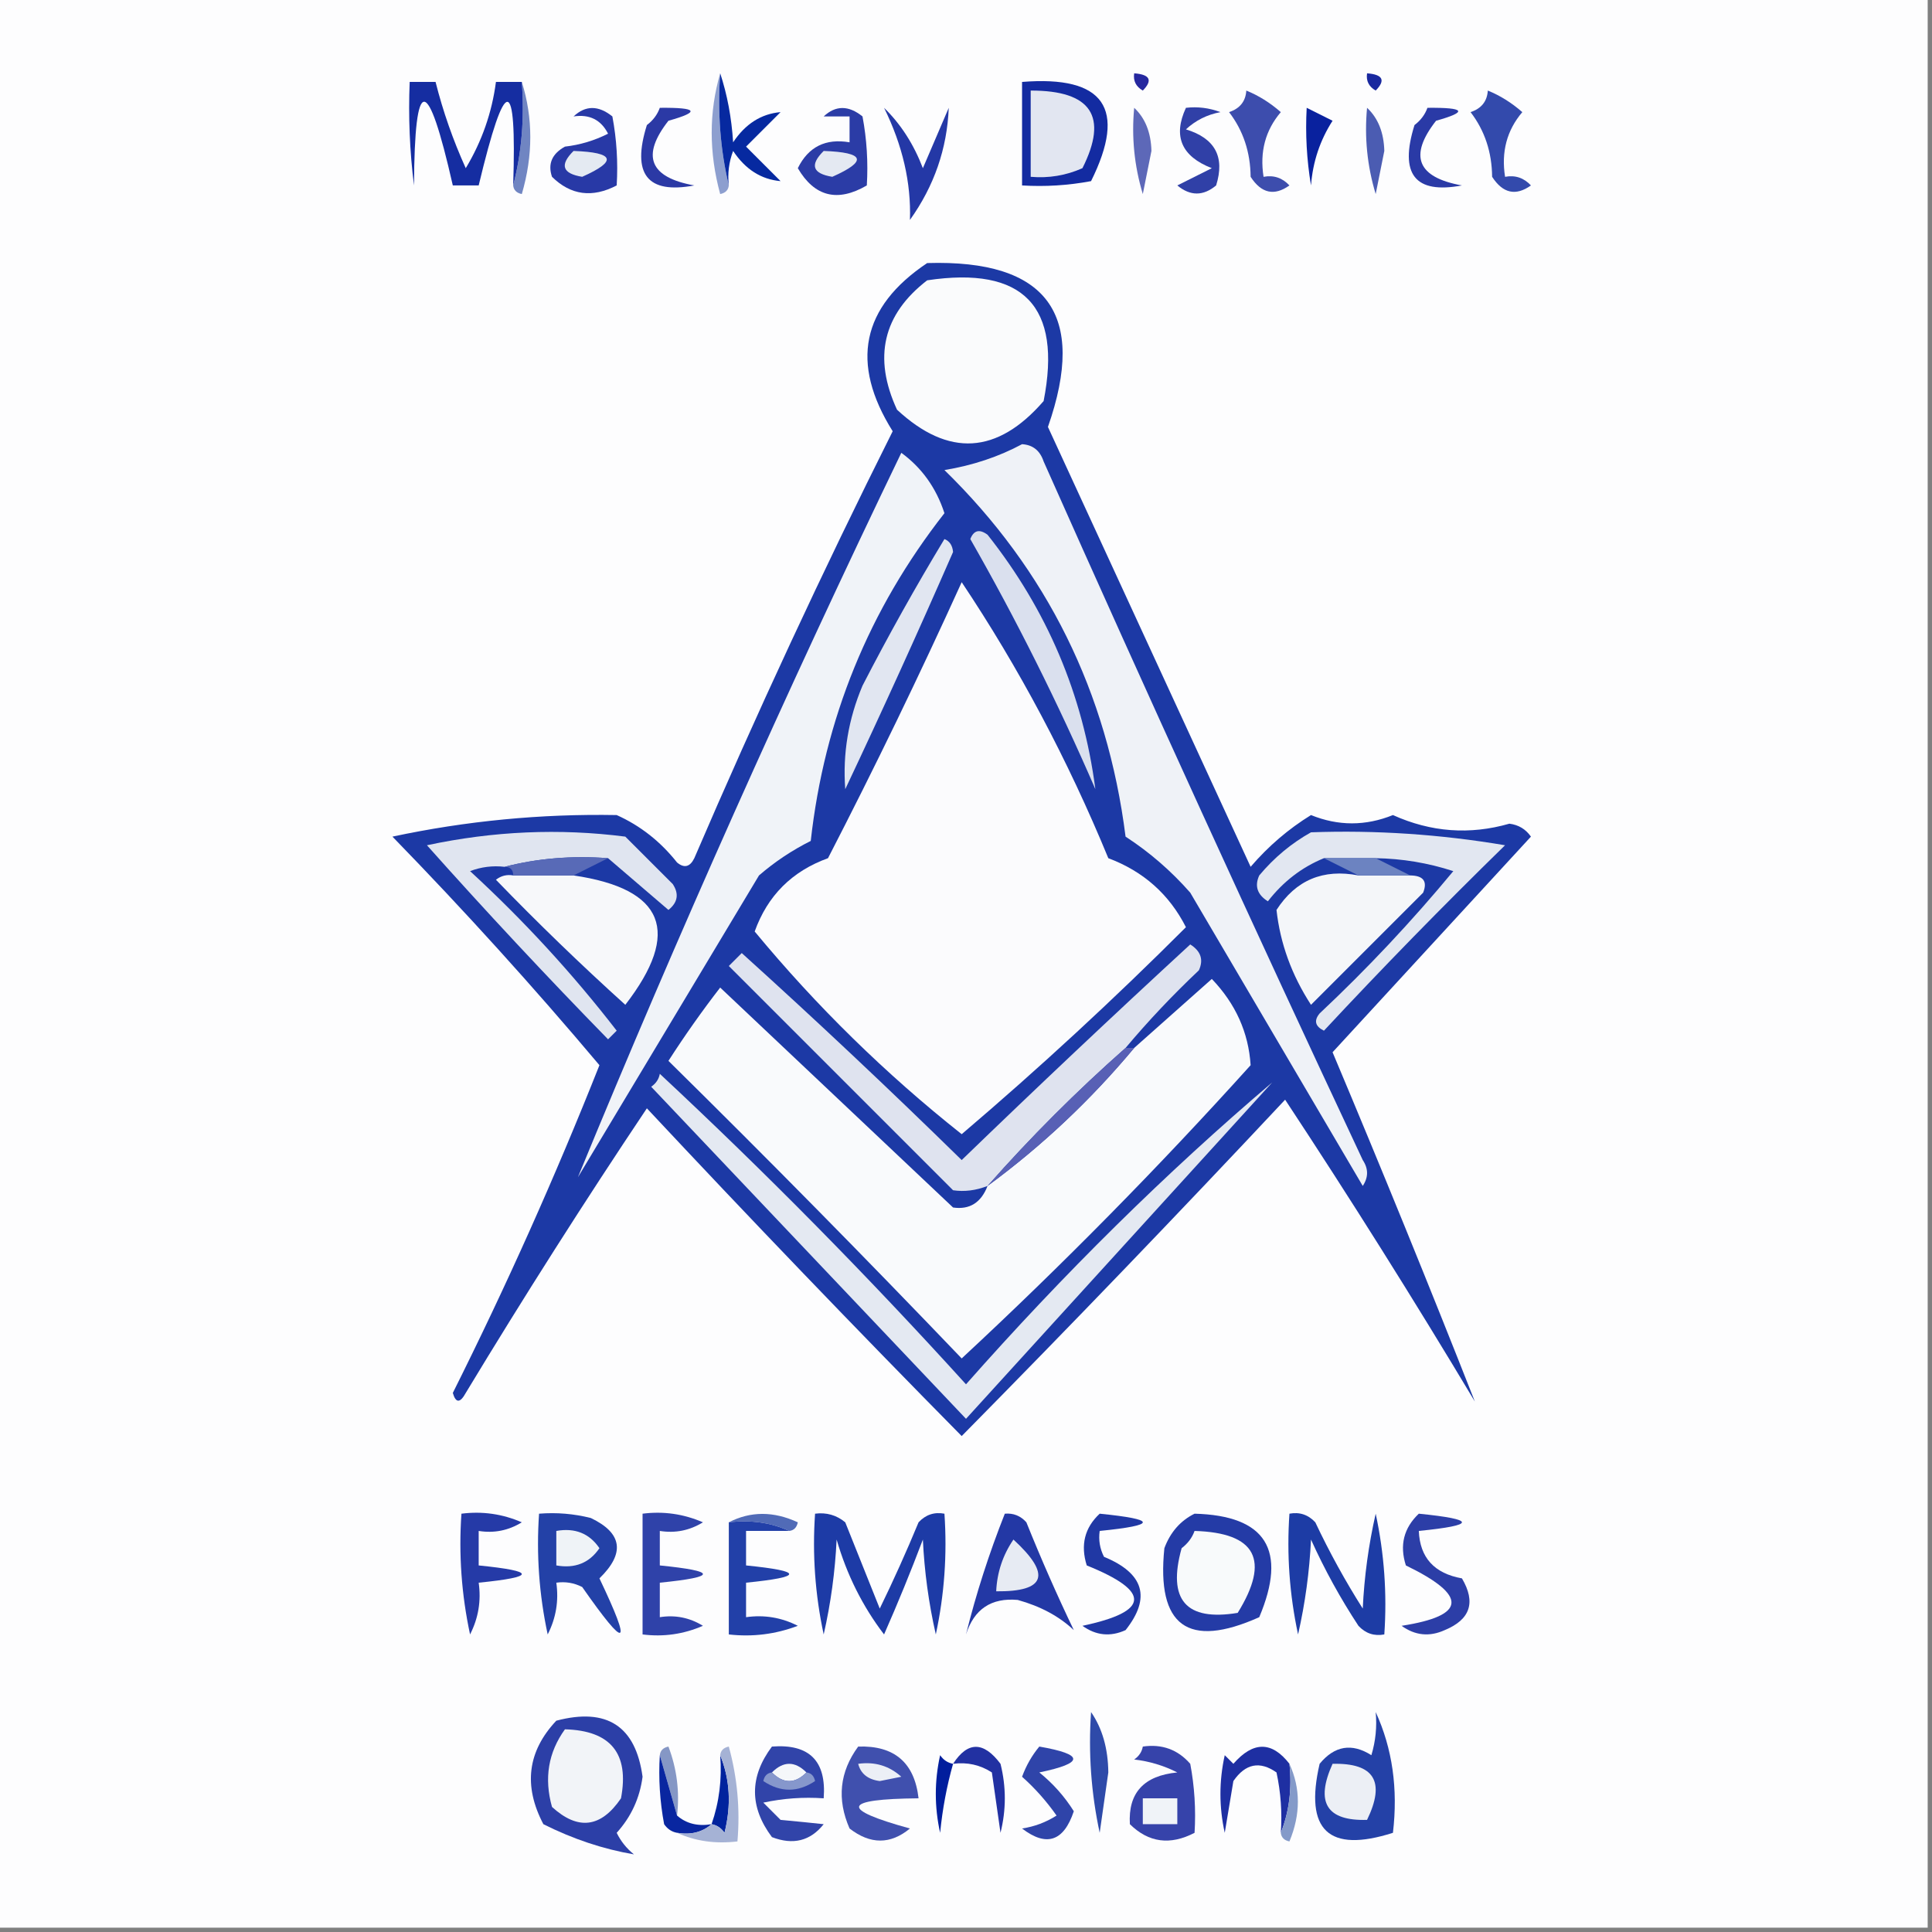
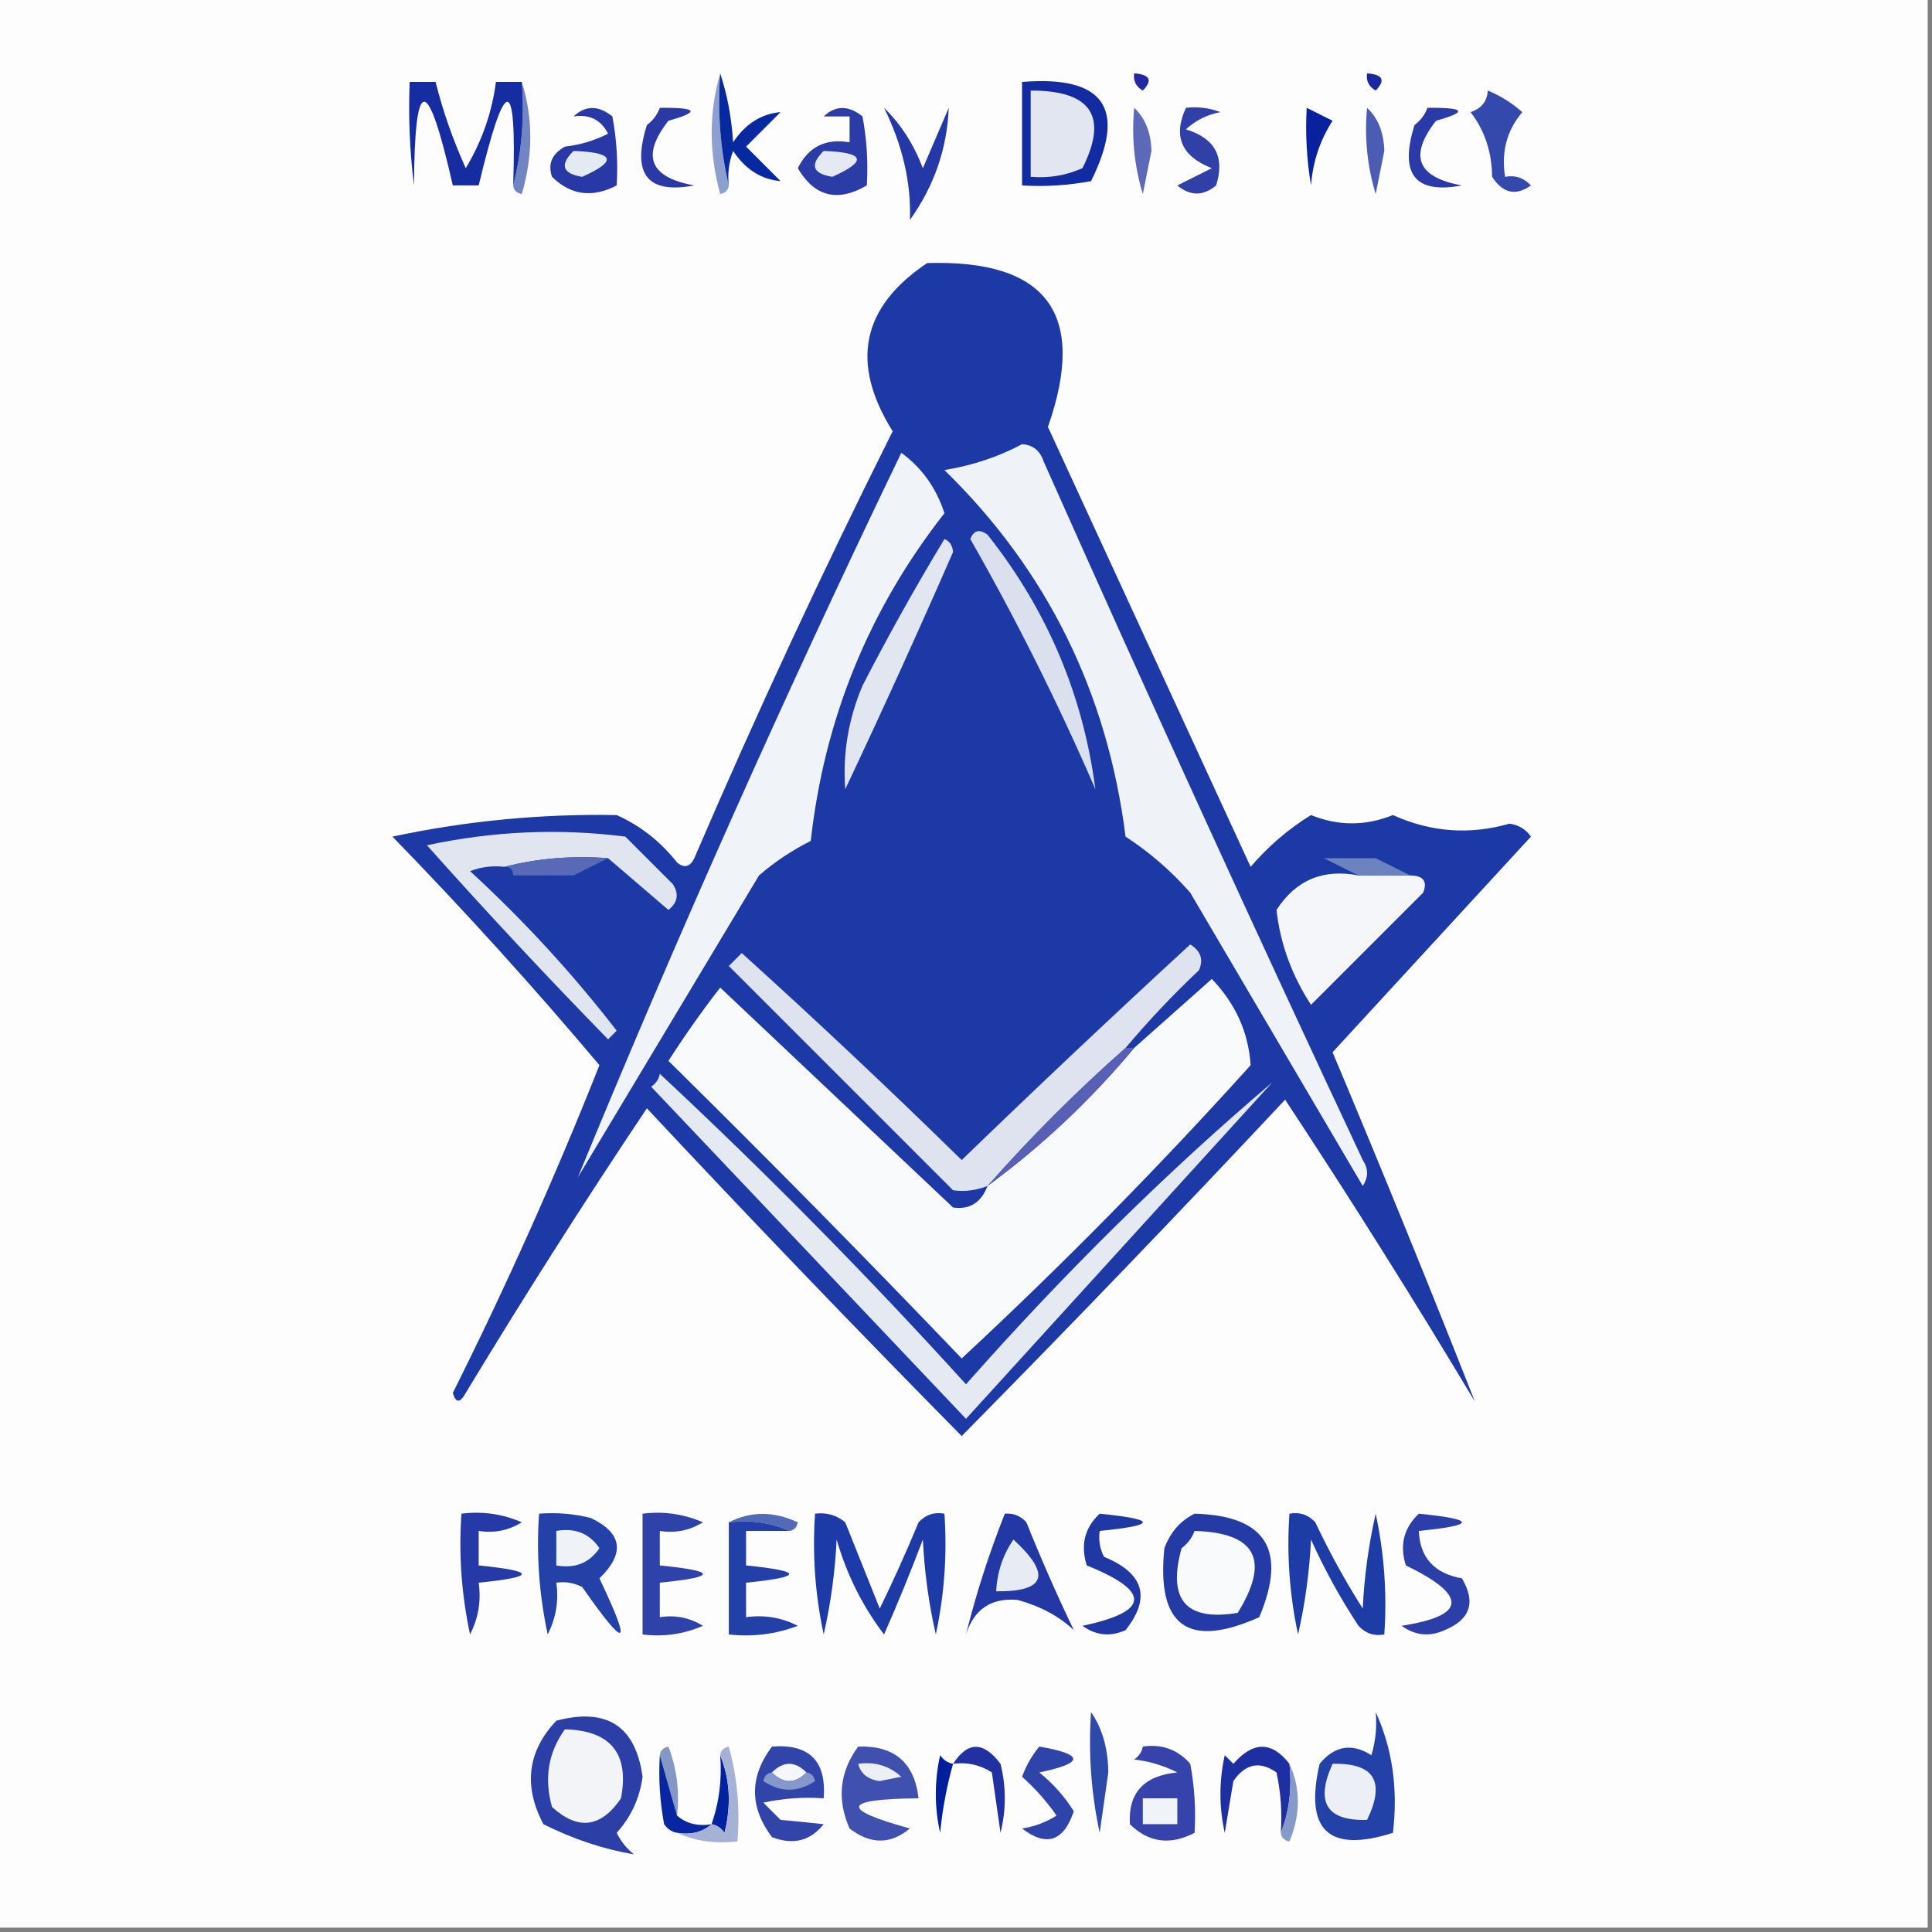
<svg xmlns="http://www.w3.org/2000/svg" version="1.1" width="224px" height="224px" style="shape-rendering:geometricPrecision; text-rendering:geometricPrecision; image-rendering:optimizeQuality; fill-rule:evenodd; clip-rule:evenodd">
  <rect width="100%" height="100%" fill="#808080" stroke="none" />
  <g>
    <path style="opacity:1" fill="#fdfdfe" d="M -0.5,-0.5 C 74.167,-0.5 148.833,-0.5 223.5,-0.5C 223.5,74.167 223.5,148.833 223.5,223.5C 148.833,223.5 74.167,223.5 -0.5,223.5C -0.5,148.833 -0.5,74.167 -0.5,-0.5 Z" />
  </g>
  <g>
    <path style="opacity:1" fill="#8d9fcf" d="M 83.5,8.5 C 83.182,13.032 83.515,17.366 84.5,21.5C 84.44,22.043 84.107,22.376 83.5,22.5C 82.188,17.682 82.188,13.015 83.5,8.5 Z" />
  </g>
  <g>
    <path style="opacity:1" fill="#26289f" d="M 131.5,8.5 C 133.337,8.639 133.67,9.306 132.5,10.5C 131.702,10.043 131.369,9.376 131.5,8.5 Z" />
  </g>
  <g>
    <path style="opacity:1" fill="#19289f" d="M 158.5,8.5 C 160.337,8.639 160.67,9.306 159.5,10.5C 158.702,10.043 158.369,9.376 158.5,8.5 Z" />
  </g>
  <g>
    <path style="opacity:1" fill="#7085c2" d="M 60.5,9.5 C 61.811,13.683 61.811,18.016 60.5,22.5C 59.893,22.376 59.56,22.043 59.5,21.5C 60.483,17.702 60.817,13.702 60.5,9.5 Z" />
  </g>
  <g>
-     <path style="opacity:1" fill="#3d4dad" d="M 144.5,10.5 C 145.931,11.082 147.264,11.915 148.5,13C 146.709,15.106 146.042,17.606 146.5,20.5C 147.675,20.281 148.675,20.614 149.5,21.5C 147.741,22.754 146.241,22.421 145,20.5C 144.971,17.634 144.138,15.133 142.5,13C 143.756,12.583 144.423,11.75 144.5,10.5 Z" />
-   </g>
+     </g>
  <g>
    <path style="opacity:1" fill="#334aac" d="M 172.5,10.5 C 173.931,11.082 175.264,11.915 176.5,13C 174.709,15.106 174.042,17.606 174.5,20.5C 175.675,20.281 176.675,20.614 177.5,21.5C 175.741,22.754 174.241,22.421 173,20.5C 172.971,17.634 172.138,15.133 170.5,13C 171.756,12.583 172.423,11.75 172.5,10.5 Z" />
  </g>
  <g>
    <path style="opacity:1" fill="#132ba1" d="M 118.5,9.5 C 128.024,8.732 130.691,12.565 126.5,21C 123.854,21.497 121.187,21.664 118.5,21.5C 118.5,17.5 118.5,13.5 118.5,9.5 Z" />
  </g>
  <g>
    <path style="opacity:1" fill="#e2e6f1" d="M 119.5,10.5 C 126.524,10.489 128.524,13.489 125.5,19.5C 123.591,20.348 121.591,20.682 119.5,20.5C 119.5,17.167 119.5,13.833 119.5,10.5 Z" />
  </g>
  <g>
    <path style="opacity:1" fill="#3040a7" d="M 137.5,12.5 C 138.873,12.343 140.207,12.51 141.5,13C 139.956,13.29 138.623,13.956 137.5,15C 140.875,16.029 142.042,18.196 141,21.5C 139.506,22.747 138.006,22.747 136.5,21.5C 137.833,20.833 139.167,20.167 140.5,19.5C 136.975,18.127 135.975,15.794 137.5,12.5 Z" />
  </g>
  <g>
    <path style="opacity:1" fill="#4b5cb2" d="M 158.5,12.5 C 159.777,13.694 160.444,15.36 160.5,17.5C 160.167,19.167 159.833,20.833 159.5,22.5C 158.513,19.232 158.18,15.898 158.5,12.5 Z" />
  </g>
  <g>
    <path style="opacity:1" fill="#2438a6" d="M 102.5,12.5 C 104.443,14.395 105.943,16.728 107,19.5C 108,17.167 109,14.833 110,12.5C 109.811,17.231 108.311,21.564 105.5,25.5C 105.648,21.192 104.648,16.858 102.5,12.5 Z" />
  </g>
  <g>
    <path style="opacity:1" fill="#5d68b8" d="M 131.5,12.5 C 132.777,13.694 133.444,15.36 133.5,17.5C 133.167,19.167 132.833,20.833 132.5,22.5C 131.513,19.232 131.18,15.898 131.5,12.5 Z" />
  </g>
  <g>
    <path style="opacity:1" fill="#2a3aa6" d="M 165.5,12.5 C 169.893,12.457 170.226,12.957 166.5,14C 163.314,18.07 164.314,20.57 169.5,21.5C 164.05,22.527 162.216,20.193 164,14.5C 164.717,13.956 165.217,13.289 165.5,12.5 Z" />
  </g>
  <g>
    <path style="opacity:1" fill="#2b39a5" d="M 76.5,12.5 C 80.893,12.457 81.226,12.957 77.5,14C 74.314,18.07 75.314,20.57 80.5,21.5C 75.05,22.527 73.216,20.193 75,14.5C 75.717,13.956 76.217,13.289 76.5,12.5 Z" />
  </g>
  <g>
    <path style="opacity:1" fill="#0629a0" d="M 83.5,8.5 C 84.317,10.969 84.817,13.635 85,16.5C 86.422,14.362 88.255,13.195 90.5,13C 89.167,14.333 87.833,15.667 86.5,17C 87.833,18.333 89.167,19.667 90.5,21C 88.255,20.805 86.422,19.638 85,17.5C 84.51,18.793 84.343,20.127 84.5,21.5C 83.515,17.366 83.182,13.032 83.5,8.5 Z" />
  </g>
  <g>
    <path style="opacity:1" fill="#09219e" d="M 151.5,12.5 C 152.473,12.987 153.473,13.487 154.5,14C 153.044,16.266 152.21,18.766 152,21.5C 151.502,18.518 151.335,15.518 151.5,12.5 Z" />
  </g>
  <g>
    <path style="opacity:1" fill="#2839a6" d="M 66.5,13.5 C 67.885,12.199 69.385,12.199 71,13.5C 71.497,16.146 71.664,18.813 71.5,21.5C 68.674,22.974 66.174,22.64 64,20.5C 63.493,19.004 63.993,17.837 65.5,17C 67.256,16.798 68.922,16.298 70.5,15.5C 69.68,13.889 68.346,13.222 66.5,13.5 Z" />
  </g>
  <g>
    <path style="opacity:1" fill="#e4eaf2" d="M 66.5,17.5 C 71.276,17.671 71.609,18.671 67.5,20.5C 65.197,20.124 64.863,19.124 66.5,17.5 Z" />
  </g>
  <g>
    <path style="opacity:1" fill="#2b3ca6" d="M 95.5,13.5 C 96.885,12.199 98.385,12.199 100,13.5C 100.497,16.146 100.664,18.813 100.5,21.5C 97.107,23.477 94.441,22.81 92.5,19.5C 93.722,17.022 95.722,16.022 98.5,16.5C 98.5,15.5 98.5,14.5 98.5,13.5C 97.5,13.5 96.5,13.5 95.5,13.5 Z" />
  </g>
  <g>
    <path style="opacity:1" fill="#e4e9f2" d="M 95.5,17.5 C 100.276,17.671 100.609,18.671 96.5,20.5C 94.197,20.124 93.863,19.124 95.5,17.5 Z" />
  </g>
  <g>
    <path style="opacity:1" fill="#152da1" d="M 60.5,9.5 C 60.817,13.702 60.483,17.702 59.5,21.5C 59.925,8.576 58.592,8.576 55.5,21.5C 54.5,21.5 53.5,21.5 52.5,21.5C 49.569,8.562 48.069,8.562 48,21.5C 47.501,17.514 47.334,13.514 47.5,9.5C 48.5,9.5 49.5,9.5 50.5,9.5C 51.36,12.911 52.526,16.244 54,19.5C 55.868,16.395 57.035,13.062 57.5,9.5C 58.5,9.5 59.5,9.5 60.5,9.5 Z" />
  </g>
  <g>
    <path style="opacity:1" fill="#1c39a5" d="M 107.5,30.5 C 121.414,30.076 126.081,36.41 121.5,49.5C 129.333,66.5 137.167,83.5 145,100.5C 147.05,98.112 149.384,96.112 152,94.5C 155.158,95.781 158.324,95.781 161.5,94.5C 165.904,96.488 170.404,96.821 175,95.5C 176.059,95.63 176.892,96.13 177.5,97C 169.821,105.345 162.154,113.678 154.5,122C 160.205,135.554 165.705,149.054 171,162.5C 163.917,150.665 156.583,138.998 149,127.5C 136.654,140.678 124.154,153.678 111.5,166.5C 99.179,154.012 87.012,141.345 75,128.5C 67.75,139.331 60.75,150.331 54,161.5C 53.346,162.696 52.846,162.696 52.5,161.5C 58.718,149.065 64.385,136.398 69.5,123.5C 61.861,114.427 53.861,105.593 45.5,97C 54.048,95.176 62.715,94.343 71.5,94.5C 74.238,95.728 76.571,97.562 78.5,100C 79.332,100.688 79.998,100.521 80.5,99.5C 87.687,82.77 95.354,66.27 103.5,50C 98.544,42.101 99.877,35.601 107.5,30.5 Z" />
  </g>
  <g>
    <path style="opacity:1" fill="#dfe3ef" d="M 130.5,121.5 C 124.833,126.5 119.5,131.833 114.5,137.5C 113.153,138.028 111.819,138.195 110.5,138C 101.833,129.333 93.167,120.667 84.5,112C 85,111.5 85.5,111 86,110.5C 94.651,118.317 103.151,126.317 111.5,134.5C 120.238,126.051 129.071,117.718 138,109.5C 139.23,110.275 139.563,111.275 139,112.5C 135.962,115.369 133.129,118.369 130.5,121.5 Z" />
  </g>
  <g>
    <path style="opacity:1" fill="#f4f6f9" d="M 157.5,101.5 C 159.5,101.5 161.5,101.5 163.5,101.5C 165.028,101.517 165.528,102.184 165,103.5C 160.667,107.833 156.333,112.167 152,116.5C 149.76,113.047 148.427,109.381 148,105.5C 150.239,102.038 153.406,100.705 157.5,101.5 Z" />
  </g>
  <g>
-     <path style="opacity:1" fill="#f7f8fa" d="M 59.5,101.5 C 61.833,101.5 64.167,101.5 66.5,101.5C 77.037,103.046 79.037,108.046 72.5,116.5C 67.348,111.848 62.348,107.015 57.5,102C 58.094,101.536 58.761,101.369 59.5,101.5 Z" />
-   </g>
-   <g>
-     <path style="opacity:1" fill="#e2e7f1" d="M 159.5,99.5 C 157.5,99.5 155.5,99.5 153.5,99.5C 150.944,100.543 148.777,102.21 147,104.5C 145.77,103.725 145.437,102.725 146,101.5C 147.719,99.443 149.719,97.776 152,96.5C 159.476,96.229 166.976,96.729 174.5,98C 167.291,105.041 160.291,112.208 153.5,119.5C 152.479,118.998 152.312,118.332 153,117.5C 158.533,112.302 163.7,106.802 168.5,101C 165.568,100.047 162.568,99.547 159.5,99.5 Z" />
-   </g>
+     </g>
+   <g>
+     </g>
  <g>
    <path style="opacity:1" fill="#6c83c1" d="M 153.5,99.5 C 155.5,99.5 157.5,99.5 159.5,99.5C 160.833,100.167 162.167,100.833 163.5,101.5C 161.5,101.5 159.5,101.5 157.5,101.5C 156.167,100.833 154.833,100.167 153.5,99.5 Z" />
  </g>
  <g>
    <path style="opacity:1" fill="#e0e5f0" d="M 70.5,99.5 C 66.298,99.183 62.298,99.517 58.5,100.5C 57.127,100.343 55.793,100.51 54.5,101C 60.719,106.717 66.386,112.883 71.5,119.5C 71.167,119.833 70.833,120.167 70.5,120.5C 63.345,113.177 56.345,105.677 49.5,98C 57.2,96.355 64.866,96.021 72.5,97C 74.333,98.833 76.167,100.667 78,102.5C 78.749,103.635 78.583,104.635 77.5,105.5C 75.147,103.477 72.814,101.477 70.5,99.5 Z" />
  </g>
  <g>
    <path style="opacity:1" fill="#586ab7" d="M 58.5,100.5 C 62.298,99.517 66.298,99.183 70.5,99.5C 69.167,100.167 67.833,100.833 66.5,101.5C 64.167,101.5 61.833,101.5 59.5,101.5C 59.5,100.833 59.167,100.5 58.5,100.5 Z" />
  </g>
  <g>
-     <path style="opacity:1" fill="#fbfbfd" d="M 111.5,67.5 C 118.142,77.441 123.809,88.107 128.5,99.5C 132.564,101.022 135.564,103.689 137.5,107.5C 129.134,115.868 120.467,123.868 111.5,131.5C 102.672,124.506 94.672,116.672 87.5,108C 88.987,103.846 91.82,101.013 96,99.5C 101.45,88.934 106.617,78.267 111.5,67.5 Z" />
-   </g>
+     </g>
  <g>
    <path style="opacity:1" fill="#e1e6f1" d="M 109.5,62.5 C 110.097,62.735 110.43,63.235 110.5,64C 106.47,73.226 102.304,82.393 98,91.5C 97.693,87.38 98.36,83.38 100,79.5C 102.994,73.689 106.161,68.022 109.5,62.5 Z" />
  </g>
  <g>
    <path style="opacity:1" fill="#dae0ee" d="M 112.5,62.5 C 112.897,61.475 113.563,61.308 114.5,62C 121.404,70.724 125.571,80.558 127,91.5C 122.664,81.494 117.83,71.827 112.5,62.5 Z" />
  </g>
  <g>
    <path style="opacity:1" fill="#eff2f7" d="M 118.5,51.5 C 119.75,51.577 120.583,52.244 121,53.5C 133.059,80.619 145.393,107.619 158,134.5C 158.667,135.5 158.667,136.5 158,137.5C 151.333,126.167 144.667,114.833 138,103.5C 135.788,100.981 133.288,98.814 130.5,97C 128.384,80.269 121.384,66.103 109.5,54.5C 112.786,53.958 115.786,52.958 118.5,51.5 Z" />
  </g>
  <g>
    <path style="opacity:1" fill="#f0f3f8" d="M 104.5,52.5 C 106.88,54.237 108.547,56.57 109.5,59.5C 100.744,70.682 95.577,83.349 94,97.5C 91.828,98.585 89.828,99.919 88,101.5C 81,113.167 74,124.833 67,136.5C 78.629,108.232 91.129,80.232 104.5,52.5 Z" />
  </g>
  <g>
-     <path style="opacity:1" fill="#fafbfc" d="M 107.5,32.5 C 118.66,30.826 123.16,35.492 121,46.5C 115.631,52.698 109.964,53.032 104,47.5C 101.204,41.452 102.371,36.452 107.5,32.5 Z" />
-   </g>
+     </g>
  <g>
    <path style="opacity:1" fill="#f9fafc" d="M 114.5,137.5 C 120.776,132.893 126.443,127.559 131.5,121.5C 134.48,118.856 137.48,116.189 140.5,113.5C 143.258,116.377 144.758,119.711 145,123.5C 134.349,135.318 123.182,146.651 111.5,157.5C 100.375,145.874 89.041,134.374 77.5,123C 79.377,120.079 81.377,117.246 83.5,114.5C 92.5,123 101.5,131.5 110.5,140C 112.412,140.279 113.746,139.446 114.5,137.5 Z" />
  </g>
  <g>
    <path style="opacity:1" fill="#5860b5" d="M 130.5,121.5 C 130.833,121.5 131.167,121.5 131.5,121.5C 126.443,127.559 120.776,132.893 114.5,137.5C 119.5,131.833 124.833,126.5 130.5,121.5 Z" />
  </g>
  <g>
    <path style="opacity:1" fill="#e4e9f2" d="M 76.5,124.5 C 88.828,135.994 100.661,147.994 112,160.5C 123.348,147.647 135.181,135.98 147.5,125.5C 135.667,138.5 123.833,151.5 112,164.5C 99.833,151.667 87.667,138.833 75.5,126C 76.056,125.617 76.389,125.117 76.5,124.5 Z" />
  </g>
  <g>
    <path style="opacity:1" fill="#516bb7" d="M 84.5,176.5 C 87.024,175.2 89.691,175.2 92.5,176.5C 92.376,177.107 92.043,177.44 91.5,177.5C 89.393,176.532 87.059,176.198 84.5,176.5 Z" />
  </g>
  <g>
    <path style="opacity:1" fill="#253aa7" d="M 53.5,175.5 C 55.924,175.192 58.257,175.526 60.5,176.5C 58.955,177.452 57.288,177.785 55.5,177.5C 55.5,178.833 55.5,180.167 55.5,181.5C 62.167,182.167 62.167,182.833 55.5,183.5C 55.799,185.604 55.466,187.604 54.5,189.5C 53.507,184.88 53.173,180.214 53.5,175.5 Z" />
  </g>
  <g>
    <path style="opacity:1" fill="#2f42a9" d="M 74.5,175.5 C 76.924,175.192 79.257,175.526 81.5,176.5C 79.955,177.452 78.288,177.785 76.5,177.5C 76.5,178.833 76.5,180.167 76.5,181.5C 83.167,182.167 83.167,182.833 76.5,183.5C 76.5,184.833 76.5,186.167 76.5,187.5C 78.288,187.215 79.955,187.548 81.5,188.5C 79.257,189.474 76.924,189.808 74.5,189.5C 74.5,184.833 74.5,180.167 74.5,175.5 Z" />
  </g>
  <g>
    <path style="opacity:1" fill="#2341a7" d="M 62.5,175.5 C 64.527,175.338 66.527,175.505 68.5,176C 72.163,177.751 72.497,180.084 69.5,183C 73.348,191.076 72.681,191.41 67.5,184C 66.552,183.517 65.552,183.351 64.5,183.5C 64.799,185.604 64.466,187.604 63.5,189.5C 62.507,184.88 62.173,180.214 62.5,175.5 Z" />
  </g>
  <g>
    <path style="opacity:1" fill="#eff3f7" d="M 64.5,177.5 C 66.665,177.116 68.332,177.783 69.5,179.5C 68.332,181.217 66.665,181.884 64.5,181.5C 64.5,180.167 64.5,178.833 64.5,177.5 Z" />
  </g>
  <g>
    <path style="opacity:1" fill="#2338a5" d="M 116.5,175.5 C 117.496,175.414 118.329,175.748 119,176.5C 120.704,180.741 122.538,184.907 124.5,189C 122.815,187.404 120.649,186.237 118,185.5C 114.94,185.225 112.94,186.558 112,189.5C 113.159,184.818 114.659,180.152 116.5,175.5 Z" />
  </g>
  <g>
    <path style="opacity:1" fill="#e7ebf3" d="M 117.5,178.5 C 121.925,182.558 121.259,184.558 115.5,184.5C 115.604,182.297 116.27,180.297 117.5,178.5 Z" />
  </g>
  <g>
    <path style="opacity:1" fill="#2c3ea7" d="M 164.5,175.5 C 171.167,176.167 171.167,176.833 164.5,177.5C 164.626,180.595 166.293,182.428 169.5,183C 171.14,185.776 170.473,187.776 167.5,189C 165.741,189.798 164.074,189.631 162.5,188.5C 170.045,187.328 170.212,184.995 163,181.5C 162.252,179.16 162.752,177.16 164.5,175.5 Z" />
  </g>
  <g>
    <path style="opacity:1" fill="#1d3ba6" d="M 94.5,175.5 C 95.822,175.33 96.989,175.663 98,176.5C 99.333,179.833 100.667,183.167 102,186.5C 103.589,183.243 105.089,179.91 106.5,176.5C 107.325,175.614 108.325,175.281 109.5,175.5C 109.827,180.214 109.493,184.88 108.5,189.5C 107.675,185.878 107.175,182.211 107,178.5C 105.595,182.217 104.095,185.883 102.5,189.5C 100.016,186.25 98.182,182.583 97,178.5C 96.825,182.211 96.325,185.878 95.5,189.5C 94.507,184.88 94.173,180.214 94.5,175.5 Z" />
  </g>
  <g>
    <path style="opacity:1" fill="#243ba6" d="M 138.5,175.5 C 146.783,175.718 149.283,179.718 146,187.5C 137.738,191.2 134.071,188.533 135,179.5C 135.69,177.65 136.856,176.316 138.5,175.5 Z" />
  </g>
  <g>
    <path style="opacity:1" fill="#f8fafb" d="M 138.5,177.5 C 145.628,177.706 147.294,180.873 143.5,187C 137.498,187.993 135.332,185.493 137,179.5C 137.717,178.956 138.217,178.289 138.5,177.5 Z" />
  </g>
  <g>
    <path style="opacity:1" fill="#1d3ca5" d="M 149.5,175.5 C 150.675,175.281 151.675,175.614 152.5,176.5C 154.133,179.96 155.966,183.294 158,186.5C 158.175,182.789 158.675,179.122 159.5,175.5C 160.493,180.12 160.827,184.786 160.5,189.5C 159.325,189.719 158.325,189.386 157.5,188.5C 155.413,185.327 153.579,181.994 152,178.5C 151.825,182.211 151.325,185.878 150.5,189.5C 149.507,184.88 149.173,180.214 149.5,175.5 Z" />
  </g>
  <g>
    <path style="opacity:1" fill="#2038a4" d="M 127.5,175.5 C 134.167,176.167 134.167,176.833 127.5,177.5C 127.351,178.552 127.517,179.552 128,180.5C 132.642,182.415 133.475,185.248 130.5,189C 128.741,189.798 127.074,189.631 125.5,188.5C 133.316,186.85 133.483,184.516 126,181.5C 125.257,179.126 125.757,177.126 127.5,175.5 Z" />
  </g>
  <g>
    <path style="opacity:1" fill="#2240a8" d="M 84.5,176.5 C 87.059,176.198 89.393,176.532 91.5,177.5C 89.833,177.5 88.167,177.5 86.5,177.5C 86.5,178.833 86.5,180.167 86.5,181.5C 93.167,182.167 93.167,182.833 86.5,183.5C 86.5,184.833 86.5,186.167 86.5,187.5C 88.604,187.201 90.604,187.534 92.5,188.5C 89.913,189.48 87.247,189.813 84.5,189.5C 84.5,185.167 84.5,180.833 84.5,176.5 Z" />
  </g>
  <g>
    <path style="opacity:1" fill="#2e4aa9" d="M 126.5,198.5 C 127.805,200.397 128.471,202.731 128.5,205.5C 128.167,207.833 127.833,210.167 127.5,212.5C 126.507,207.88 126.173,203.214 126.5,198.5 Z" />
  </g>
  <g>
    <path style="opacity:1" fill="#2441a7" d="M 159.5,198.5 C 161.436,202.715 162.103,207.381 161.5,212.5C 154.045,214.88 151.212,212.214 153,204.5C 154.733,202.398 156.733,202.065 159,203.5C 159.494,201.866 159.66,200.199 159.5,198.5 Z" />
  </g>
  <g>
    <path style="opacity:1" fill="#8597c5" d="M 76.5,203.5 C 76.56,202.957 76.893,202.624 77.5,202.5C 78.48,205.086 78.813,207.753 78.5,210.5C 77.833,208.167 77.167,205.833 76.5,203.5 Z" />
  </g>
  <g>
    <path style="opacity:1" fill="#3144a9" d="M 89.5,202.5 C 93.833,202.167 95.833,204.167 95.5,208.5C 93.143,208.337 90.81,208.503 88.5,209C 89.167,209.667 89.833,210.333 90.5,211C 92.424,211.179 94.091,211.346 95.5,211.5C 93.956,213.446 91.956,213.946 89.5,213C 86.88,209.502 86.88,206.002 89.5,202.5 Z" />
  </g>
  <g>
    <path style="opacity:1" fill="#f5f7fa" d="M 93.5,205.5 C 92.167,206.833 90.833,206.833 89.5,205.5C 90.833,204.167 92.167,204.167 93.5,205.5 Z" />
  </g>
  <g>
    <path style="opacity:1" fill="#eceff5" d="M 154.5,204.5 C 159.328,204.385 160.661,206.552 158.5,211C 153.81,211.141 152.477,208.975 154.5,204.5 Z" />
  </g>
  <g>
    <path style="opacity:1" fill="#2231a2" d="M 110.5,204.5 C 112.198,201.876 114.031,201.876 116,204.5C 116.667,207.167 116.667,209.833 116,212.5C 115.667,210.167 115.333,207.833 115,205.5C 113.644,204.62 112.144,204.286 110.5,204.5 Z" />
  </g>
  <g>
    <path style="opacity:1" fill="#2f44a9" d="M 120.5,202.5 C 125.74,203.413 125.74,204.413 120.5,205.5C 122.097,206.791 123.43,208.291 124.5,210C 123.332,213.501 121.332,214.168 118.5,212C 119.938,211.781 121.271,211.281 122.5,210.5C 121.329,208.831 119.996,207.331 118.5,206C 118.978,204.697 119.645,203.531 120.5,202.5 Z" />
  </g>
  <g>
    <path style="opacity:1" fill="#8697cc" d="M 89.5,205.5 C 90.833,206.833 92.167,206.833 93.5,205.5C 94.043,205.56 94.376,205.893 94.5,206.5C 92.5,207.833 90.5,207.833 88.5,206.5C 88.624,205.893 88.957,205.56 89.5,205.5 Z" />
  </g>
  <g>
    <path style="opacity:1" fill="#1e2fa2" d="M 149.5,204.5 C 149.806,207.385 149.473,210.052 148.5,212.5C 148.663,210.143 148.497,207.81 148,205.5C 146.062,204.14 144.396,204.473 143,206.5C 142.667,208.5 142.333,210.5 142,212.5C 141.333,209.5 141.333,206.5 142,203.5C 142.333,203.833 142.667,204.167 143,204.5C 145.293,201.866 147.46,201.866 149.5,204.5 Z" />
  </g>
  <g>
    <path style="opacity:1" fill="#849ac9" d="M 149.5,204.5 C 150.803,207.355 150.803,210.355 149.5,213.5C 148.893,213.376 148.56,213.043 148.5,212.5C 149.473,210.052 149.806,207.385 149.5,204.5 Z" />
  </g>
  <g>
    <path style="opacity:1" fill="#011e9d" d="M 110.5,204.5 C 109.772,207.079 109.272,209.746 109,212.5C 108.333,209.5 108.333,206.5 109,203.5C 109.383,204.056 109.883,204.389 110.5,204.5 Z" />
  </g>
  <g>
    <path style="opacity:1" fill="#2c3fa7" d="M 64.5,199.5 C 70.365,197.955 73.698,200.121 74.5,206C 74.174,208.484 73.174,210.651 71.5,212.5C 71.977,213.478 72.643,214.311 73.5,215C 69.942,214.393 66.442,213.226 63,211.5C 60.66,207.052 61.16,203.052 64.5,199.5 Z" />
  </g>
  <g>
    <path style="opacity:1" fill="#f2f4f8" d="M 65.5,200.5 C 70.813,200.644 72.979,203.31 72,208.5C 69.679,211.917 67.012,212.25 64,209.5C 63.068,206.177 63.568,203.177 65.5,200.5 Z" />
  </g>
  <g>
    <path style="opacity:1" fill="#01239d" d="M 83.5,203.5 C 84.638,206.304 84.805,209.304 84,212.5C 83.617,211.944 83.117,211.611 82.5,211.5C 83.388,208.946 83.721,206.279 83.5,203.5 Z" />
  </g>
  <g>
    <path style="opacity:1" fill="#4050ae" d="M 99.5,202.5 C 103.693,202.362 106.027,204.362 106.5,208.5C 97.648,208.579 97.315,209.746 105.5,212C 103.244,213.867 100.91,213.867 98.5,212C 97.01,208.603 97.344,205.436 99.5,202.5 Z" />
  </g>
  <g>
    <path style="opacity:1" fill="#eceff6" d="M 99.5,204.5 C 101.429,204.231 103.095,204.731 104.5,206C 103.667,206.167 102.833,206.333 102,206.5C 100.624,206.316 99.791,205.649 99.5,204.5 Z" />
  </g>
  <g>
    <path style="opacity:1" fill="#0926a0" d="M 76.5,203.5 C 77.167,205.833 77.833,208.167 78.5,210.5C 79.568,211.434 80.901,211.768 82.5,211.5C 81.432,212.434 80.099,212.768 78.5,212.5C 77.883,212.389 77.383,212.056 77,211.5C 76.503,208.854 76.336,206.187 76.5,203.5 Z" />
  </g>
  <g>
    <path style="opacity:1" fill="#3643aa" d="M 132.5,202.5 C 134.722,202.178 136.556,202.845 138,204.5C 138.497,207.146 138.664,209.813 138.5,212.5C 135.673,213.974 133.173,213.64 131,211.5C 130.785,207.872 132.619,205.872 136.5,205.5C 134.922,204.702 133.256,204.202 131.5,204C 132.056,203.617 132.389,203.117 132.5,202.5 Z" />
  </g>
  <g>
    <path style="opacity:1" fill="#f0f3f8" d="M 132.5,208.5 C 133.833,208.5 135.167,208.5 136.5,208.5C 136.5,209.5 136.5,210.5 136.5,211.5C 135.167,211.5 133.833,211.5 132.5,211.5C 132.5,210.5 132.5,209.5 132.5,208.5 Z" />
  </g>
  <g>
    <path style="opacity:1" fill="#a5b2d5" d="M 83.5,203.5 C 83.56,202.957 83.893,202.624 84.5,202.5C 85.489,206.107 85.823,209.774 85.5,213.5C 82.941,213.802 80.607,213.468 78.5,212.5C 80.099,212.768 81.432,212.434 82.5,211.5C 83.117,211.611 83.617,211.944 84,212.5C 84.805,209.304 84.638,206.304 83.5,203.5 Z" />
  </g>
</svg>